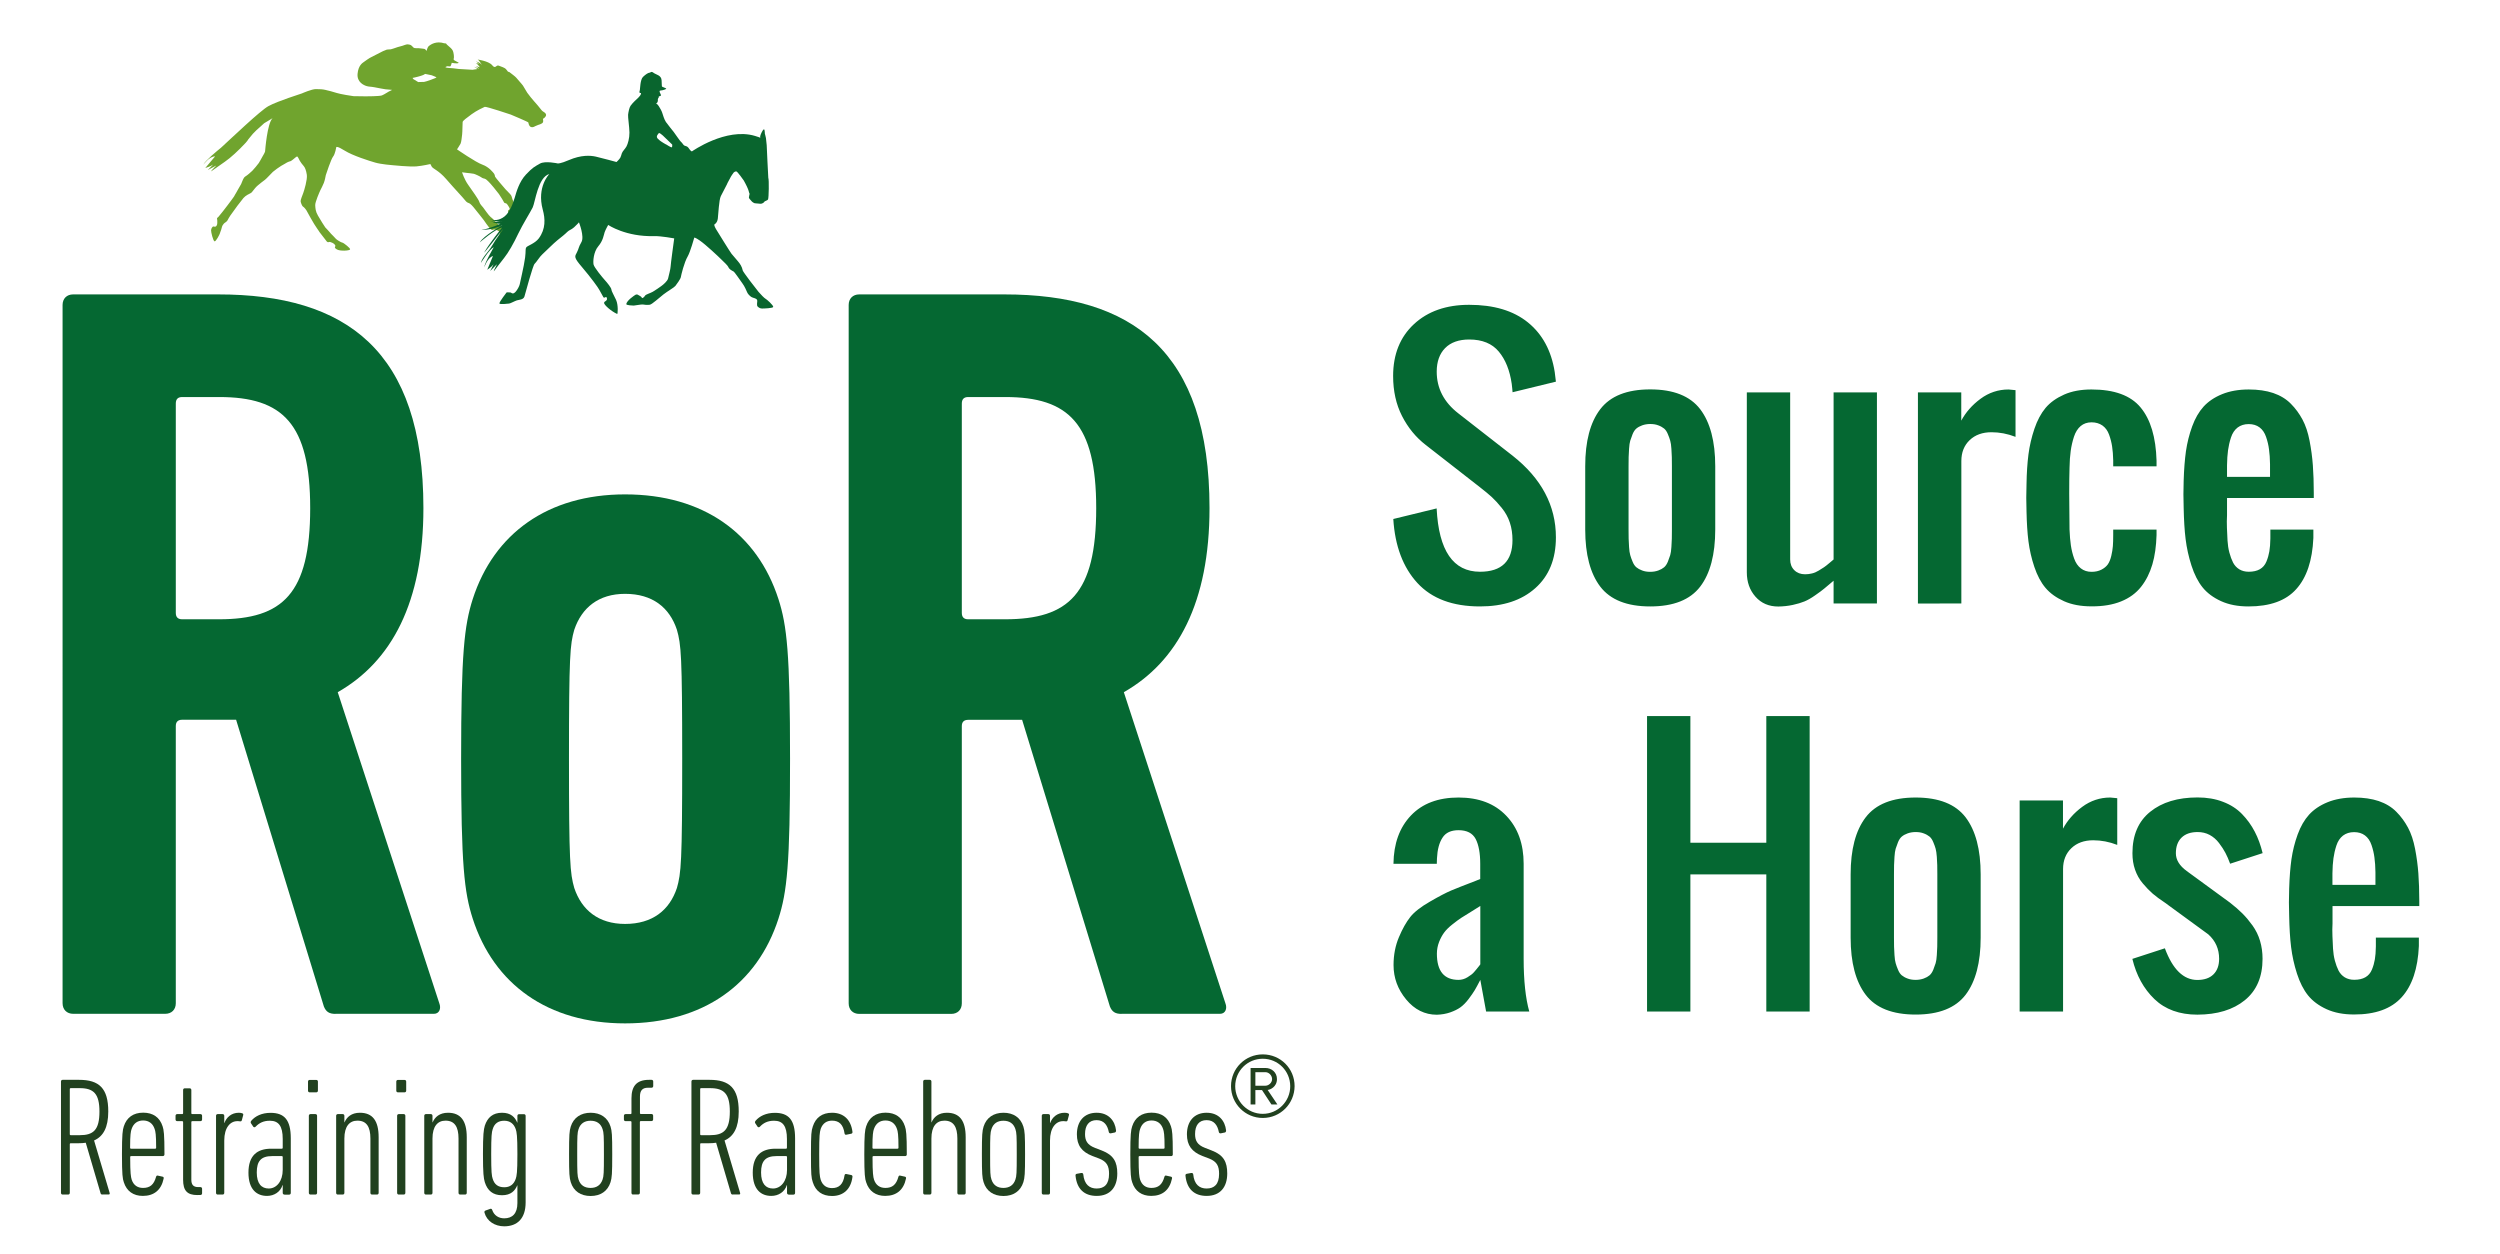
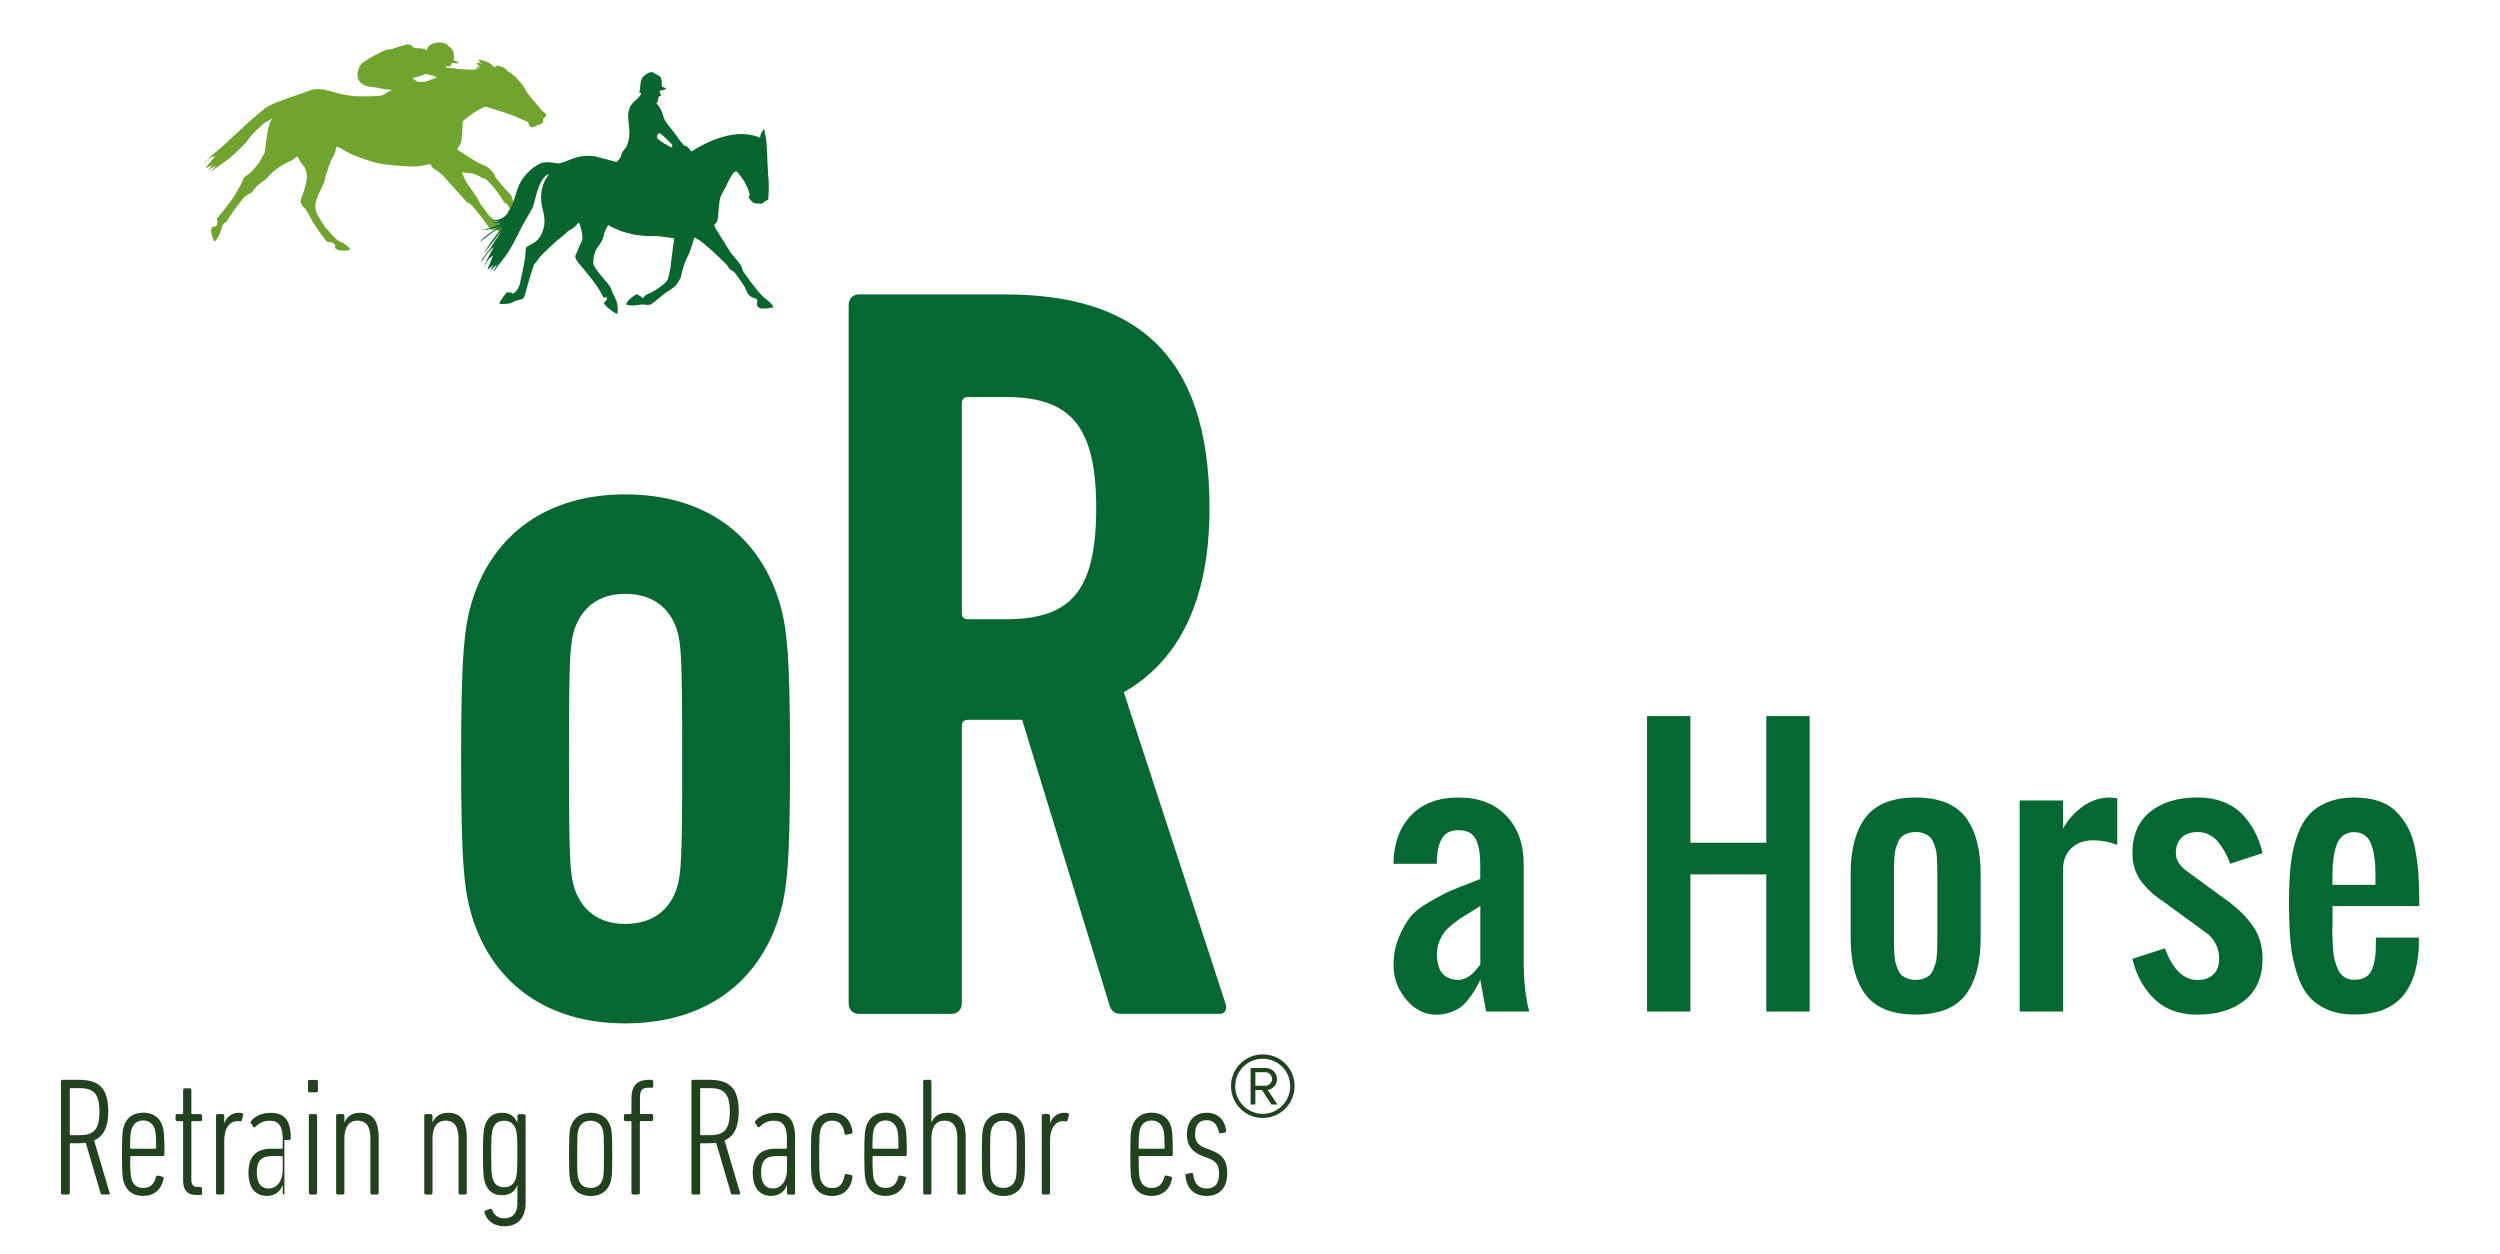
<svg xmlns="http://www.w3.org/2000/svg" version="1.1" x="0px" y="0px" viewBox="0 0 297.64 149.32" style="enable-background:new 0 0 297.64 149.32;" xml:space="preserve">
  <style type="text/css">
	.Arched_x0020_Green{fill:url(#SVGID_1_);stroke:#FFFFFF;stroke-width:0.25;stroke-miterlimit:1;}
	.st0{fill:#056832;}
	.st1{fill:#21411F;}
	.st2{fill:#70A42E;}
	.st3{fill:#09652E;}
</style>
  <linearGradient id="SVGID_1_" gradientUnits="userSpaceOnUse" x1="-344.189" y1="372.415" x2="-343.482" y2="371.708">
    <stop offset="0" style="stop-color:#1DA238" />
    <stop offset="0.983" style="stop-color:#24391D" />
  </linearGradient>
  <g id="Layer_1">
    <g>
-       <path class="st0" d="M39.95,120.71c-0.76,0-1.13-0.25-1.39-0.88L28.11,85.69h-2.14h-4.28c-0.5,0-0.76,0.25-0.76,0.75v33    c0,0.76-0.5,1.26-1.26,1.26H8.71c-0.75,0-1.26-0.5-1.26-1.26V36.31c0-0.76,0.5-1.26,1.26-1.26h17.26    c15.24,0,24.44,6.68,24.44,25.44c0,11.21-3.78,18.26-10.2,21.92l12.09,37.03c0.25,0.63,0,1.26-0.63,1.26H39.95z M36.93,60.5    c0-10.08-3.27-13.23-10.83-13.23h-4.41c-0.5,0-0.76,0.25-0.76,0.76v24.94c0,0.5,0.25,0.76,0.76,0.76h4.41    C33.65,73.72,36.93,70.7,36.93,60.5z" />
      <path class="st0" d="M92.68,109.37c-2.52,7.81-8.95,12.47-18.26,12.47c-9.2,0-15.62-4.66-18.14-12.47    c-1.01-3.15-1.38-6.42-1.38-19.02c0-12.6,0.38-15.87,1.38-19.02c2.52-7.81,8.94-12.47,18.14-12.47c9.32,0,15.74,4.66,18.26,12.47    c1.01,3.15,1.38,6.42,1.38,19.02C94.07,102.95,93.69,106.22,92.68,109.37z M80.59,74.98c-0.88-2.65-2.9-4.28-6.17-4.28    c-3.15,0-5.16,1.64-6.05,4.28c-0.5,1.76-0.63,3.02-0.63,15.37c0,12.35,0.13,13.61,0.63,15.37c0.88,2.64,2.9,4.28,6.05,4.28    c3.27,0,5.29-1.64,6.17-4.28c0.5-1.76,0.63-3.02,0.63-15.37C81.22,78.01,81.09,76.74,80.59,74.98z" />
      <path class="st0" d="M133.53,120.71c-0.76,0-1.13-0.25-1.39-0.88l-10.45-34.13h-2.14h-4.28c-0.5,0-0.76,0.25-0.76,0.75v33    c0,0.76-0.5,1.26-1.26,1.26H102.3c-0.76,0-1.26-0.5-1.26-1.26V36.31c0-0.76,0.5-1.26,1.26-1.26h17.26    c15.24,0,24.44,6.68,24.44,25.44c0,11.21-3.78,18.26-10.2,21.92l12.09,37.03c0.25,0.63,0,1.26-0.63,1.26H133.53z M130.51,60.5    c0-10.08-3.28-13.23-10.83-13.23h-4.41c-0.5,0-0.76,0.25-0.76,0.76v24.94c0,0.5,0.25,0.76,0.76,0.76h4.41    C127.24,73.72,130.51,70.7,130.51,60.5z" />
      <g>
        <path class="st1" d="M12.2,142.22c-0.12,0-0.18-0.04-0.22-0.14l-1.77-6.03c-0.26,0.04-0.54,0.06-0.84,0.06H8.43     c-0.08,0-0.12,0.04-0.12,0.12v5.79c0,0.12-0.08,0.2-0.2,0.2H7.46c-0.12,0-0.2-0.08-0.2-0.2v-13.26c0-0.12,0.08-0.2,0.2-0.2h1.95     c2.39,0,3.48,1,3.48,3.77c0,1.91-0.6,2.97-1.69,3.45l1.85,6.23c0.04,0.12,0,0.2-0.1,0.2H12.2z M11.84,132.34     c0-2.11-0.68-2.79-2.35-2.79H8.43c-0.08,0-0.12,0.04-0.12,0.12v5.36c0,0.08,0.04,0.12,0.12,0.12h1.07     C11.12,135.15,11.84,134.53,11.84,132.34z" />
        <path class="st1" d="M19.38,137.64h-3.76c-0.08,0-0.12,0.04-0.12,0.12c0,1.97,0.08,2.35,0.18,2.69c0.22,0.66,0.7,0.98,1.35,0.98     c0.82,0,1.29-0.38,1.55-1.32c0.04-0.14,0.12-0.18,0.24-0.14l0.54,0.12c0.1,0.02,0.16,0.1,0.12,0.24     c-0.28,1.35-1.15,2.05-2.47,2.05c-1.13,0-1.93-0.56-2.27-1.63c-0.14-0.4-0.22-0.88-0.22-3.31c0-2.43,0.08-2.91,0.22-3.34     c0.34-1.06,1.14-1.63,2.31-1.63c1.17,0,1.97,0.56,2.31,1.63c0.14,0.42,0.22,0.9,0.22,3.34     C19.58,137.56,19.49,137.64,19.38,137.64z M18.59,136.64c0-1.57-0.08-1.95-0.18-2.23c-0.22-0.66-0.7-1.01-1.37-1.01     c-0.66,0-1.14,0.34-1.37,1.01c-0.1,0.28-0.18,0.66-0.18,2.23c0,0.08,0.04,0.12,0.12,0.12h2.85     C18.55,136.76,18.59,136.72,18.59,136.64z" />
        <path class="st1" d="M23.51,142.28c-1.22,0-1.71-0.52-1.71-1.83v-6.85c0-0.08-0.04-0.12-0.12-0.12H21.1c-0.12,0-0.2-0.08-0.2-0.2     v-0.44c0-0.12,0.08-0.2,0.2-0.2h0.58c0.08,0,0.12-0.04,0.12-0.12v-2.75c0-0.12,0.08-0.2,0.2-0.2h0.58c0.12,0,0.2,0.08,0.2,0.2     v2.75c0,0.08,0.04,0.12,0.12,0.12h0.96c0.12,0,0.2,0.08,0.2,0.2v0.44c0,0.12-0.08,0.2-0.2,0.2h-0.96c-0.08,0-0.12,0.04-0.12,0.12     v6.85c0,0.6,0.24,0.88,0.82,0.88h0.26c0.12,0,0.2,0.08,0.2,0.2v0.54c0,0.12-0.08,0.2-0.2,0.2H23.51z" />
        <path class="st1" d="M25.92,142.22c-0.12,0-0.2-0.08-0.2-0.2v-9.18c0-0.12,0.08-0.2,0.2-0.2h0.58c0.12,0,0.2,0.08,0.2,0.2v0.86     h0.02c0.24-0.68,0.84-1.22,1.71-1.22c0.14,0,0.3,0.02,0.4,0.06c0.12,0.04,0.16,0.12,0.12,0.24l-0.16,0.6     c-0.04,0.12-0.12,0.14-0.24,0.12c-0.08-0.02-0.18-0.02-0.3-0.02c-0.82,0-1.55,0.74-1.55,2.31v6.23c0,0.12-0.08,0.2-0.2,0.2H25.92     z" />
-         <path class="st1" d="M33.86,142.22c-0.12,0-0.2-0.08-0.2-0.2v-0.93h-0.02c-0.26,0.82-1,1.29-1.85,1.29     c-1.18,0-2.21-0.72-2.21-2.77c0-2.05,1.05-2.85,2.71-2.85h1.25c0.08,0,0.12-0.04,0.12-0.12v-1.04c0-1.55-0.5-2.17-1.53-2.17     c-0.76,0-1.26,0.26-1.69,0.7c-0.08,0.1-0.2,0.1-0.28,0.02l-0.28-0.42c-0.06-0.1-0.04-0.2,0.04-0.3c0.46-0.54,1.23-0.94,2.29-0.94     c1.63,0,2.41,0.82,2.41,3.03v6.51c0,0.12-0.08,0.2-0.2,0.2H33.86z M33.66,139.29v-1.53c0-0.08-0.04-0.12-0.12-0.12h-1.14     c-1.33,0-1.83,0.6-1.83,1.95c0,1.33,0.56,1.91,1.43,1.91C32.93,141.5,33.66,140.62,33.66,139.29z" />
+         <path class="st1" d="M33.86,142.22c-0.12,0-0.2-0.08-0.2-0.2v-0.93h-0.02c-0.26,0.82-1,1.29-1.85,1.29     c-1.18,0-2.21-0.72-2.21-2.77c0-2.05,1.05-2.85,2.71-2.85h1.25c0.08,0,0.12-0.04,0.12-0.12v-1.04c0-1.55-0.5-2.17-1.53-2.17     c-0.76,0-1.26,0.26-1.69,0.7c-0.08,0.1-0.2,0.1-0.28,0.02l-0.28-0.42c-0.06-0.1-0.04-0.2,0.04-0.3c0.46-0.54,1.23-0.94,2.29-0.94     c1.63,0,2.41,0.82,2.41,3.03c0,0.12-0.08,0.2-0.2,0.2H33.86z M33.66,139.29v-1.53c0-0.08-0.04-0.12-0.12-0.12h-1.14     c-1.33,0-1.83,0.6-1.83,1.95c0,1.33,0.56,1.91,1.43,1.91C32.93,141.5,33.66,140.62,33.66,139.29z" />
        <path class="st1" d="M36.87,130.05c-0.12,0-0.2-0.08-0.2-0.2v-1.08c0-0.12,0.08-0.2,0.2-0.2h0.78c0.12,0,0.2,0.08,0.2,0.2v1.08     c0,0.12-0.08,0.2-0.2,0.2H36.87z M36.97,142.22c-0.12,0-0.2-0.08-0.2-0.2v-9.18c0-0.12,0.08-0.2,0.2-0.2h0.58     c0.12,0,0.2,0.08,0.2,0.2v9.18c0,0.12-0.08,0.2-0.2,0.2H36.97z" />
        <path class="st1" d="M44.3,142.22c-0.12,0-0.2-0.08-0.2-0.2v-6.47c0-1.39-0.46-2.13-1.55-2.13c-0.94,0-1.55,0.68-1.55,2.13v6.47     c0,0.12-0.08,0.2-0.2,0.2h-0.58c-0.12,0-0.2-0.08-0.2-0.2v-9.18c0-0.12,0.08-0.2,0.2-0.2h0.58c0.12,0,0.2,0.08,0.2,0.2v0.78h0.02     c0.26-0.62,0.82-1.14,1.83-1.14c1.51,0,2.23,0.96,2.23,2.91v6.63c0,0.12-0.08,0.2-0.2,0.2H44.3z" />
-         <path class="st1" d="M47.38,130.05c-0.12,0-0.2-0.08-0.2-0.2v-1.08c0-0.12,0.08-0.2,0.2-0.2h0.78c0.12,0,0.2,0.08,0.2,0.2v1.08     c0,0.12-0.08,0.2-0.2,0.2H47.38z M47.48,142.22c-0.12,0-0.2-0.08-0.2-0.2v-9.18c0-0.12,0.08-0.2,0.2-0.2h0.58     c0.12,0,0.2,0.08,0.2,0.2v9.18c0,0.12-0.08,0.2-0.2,0.2H47.48z" />
        <path class="st1" d="M54.79,142.22c-0.12,0-0.2-0.08-0.2-0.2v-6.47c0-1.39-0.46-2.13-1.55-2.13c-0.94,0-1.55,0.68-1.55,2.13v6.47     c0,0.12-0.08,0.2-0.2,0.2h-0.58c-0.12,0-0.2-0.08-0.2-0.2v-9.18c0-0.12,0.08-0.2,0.2-0.2h0.58c0.12,0,0.2,0.08,0.2,0.2v0.78h0.02     c0.26-0.62,0.82-1.14,1.83-1.14c1.51,0,2.23,0.96,2.23,2.91v6.63c0,0.12-0.08,0.2-0.2,0.2H54.79z" />
        <path class="st1" d="M57.68,144.37c-0.02-0.1,0-0.2,0.1-0.24l0.56-0.2c0.12-0.06,0.22,0,0.26,0.12c0.22,0.66,0.78,1,1.43,1     c0.96,0,1.57-0.56,1.57-1.81v-2.11h-0.02c-0.26,0.62-0.74,1.17-1.81,1.17c-1.08,0-1.73-0.54-2.05-1.55     c-0.14-0.48-0.22-1.02-0.22-3.35c0-2.35,0.08-2.89,0.22-3.38c0.32-0.98,0.96-1.54,2.05-1.54c1.06,0,1.55,0.54,1.81,1.17h0.02     v-0.8c0-0.12,0.08-0.2,0.2-0.2h0.58c0.12,0,0.2,0.08,0.2,0.2v10.3c0,1.91-0.98,2.85-2.55,2.85     C58.91,146,57.96,145.39,57.68,144.37z M61.4,140.35c0.12-0.36,0.2-0.76,0.2-2.95c0-2.19-0.08-2.61-0.2-2.97     c-0.22-0.64-0.68-1-1.37-1c-0.72,0-1.17,0.34-1.37,1c-0.12,0.36-0.18,0.78-0.18,2.97c0,2.19,0.06,2.59,0.18,2.95     c0.2,0.66,0.64,1,1.37,1C60.71,141.36,61.18,141,61.4,140.35z" />
        <path class="st1" d="M72.69,140.74c-0.34,1.08-1.2,1.65-2.37,1.65c-1.17,0-2.03-0.56-2.37-1.65c-0.16-0.54-0.2-0.92-0.2-3.32     c0-2.37,0.04-2.75,0.2-3.29c0.34-1.08,1.21-1.65,2.37-1.65c1.16,0,2.03,0.56,2.37,1.65c0.16,0.54,0.2,0.92,0.2,3.29     C72.89,139.81,72.85,140.19,72.69,140.74z M71.74,134.43c-0.22-0.68-0.72-1-1.43-1c-0.7,0-1.21,0.32-1.43,1     c-0.14,0.42-0.16,0.74-0.16,2.99c0,2.27,0.02,2.59,0.16,3.01c0.22,0.68,0.72,1,1.43,1c0.7,0,1.2-0.32,1.43-1     c0.14-0.42,0.16-0.74,0.16-3.01C71.9,135.17,71.88,134.85,71.74,134.43z" />
        <path class="st1" d="M75.38,142.22c-0.12,0-0.2-0.08-0.2-0.2v-8.42c0-0.08-0.04-0.12-0.12-0.12h-0.58c-0.12,0-0.2-0.08-0.2-0.2     v-0.44c0-0.12,0.08-0.2,0.2-0.2h0.58c0.08,0,0.12-0.04,0.12-0.12v-1.75c0-1.45,0.6-2.21,2.09-2.21h0.3c0.12,0,0.2,0.08,0.2,0.2     v0.54c0,0.12-0.08,0.2-0.2,0.2h-0.42c-0.66,0-0.96,0.32-0.96,1.06v1.95c0,0.08,0.04,0.12,0.12,0.12h1.25c0.12,0,0.2,0.08,0.2,0.2     v0.44c0,0.12-0.08,0.2-0.2,0.2H76.3c-0.08,0-0.12,0.04-0.12,0.12v8.42c0,0.12-0.08,0.2-0.2,0.2H75.38z" />
        <path class="st1" d="M87.25,142.22c-0.12,0-0.18-0.04-0.22-0.14l-1.77-6.03c-0.26,0.04-0.54,0.06-0.84,0.06h-0.94     c-0.08,0-0.12,0.04-0.12,0.12v5.79c0,0.12-0.08,0.2-0.2,0.2h-0.64c-0.12,0-0.2-0.08-0.2-0.2v-13.26c0-0.12,0.08-0.2,0.2-0.2h1.95     c2.39,0,3.48,1,3.48,3.77c0,1.91-0.6,2.97-1.69,3.45l1.85,6.23c0.04,0.12,0,0.2-0.1,0.2H87.25z M86.89,132.34     c0-2.11-0.68-2.79-2.35-2.79h-1.06c-0.08,0-0.12,0.04-0.12,0.12v5.36c0,0.08,0.04,0.12,0.12,0.12h1.06     C86.16,135.15,86.89,134.53,86.89,132.34z" />
        <path class="st1" d="M93.9,142.22c-0.12,0-0.2-0.08-0.2-0.2v-0.93h-0.02c-0.26,0.82-1,1.29-1.85,1.29     c-1.19,0-2.21-0.72-2.21-2.77c0-2.05,1.05-2.85,2.71-2.85h1.24c0.08,0,0.12-0.04,0.12-0.12v-1.04c0-1.55-0.5-2.17-1.53-2.17     c-0.76,0-1.26,0.26-1.68,0.7c-0.08,0.1-0.2,0.1-0.28,0.02l-0.28-0.42c-0.06-0.1-0.04-0.2,0.04-0.3c0.46-0.54,1.23-0.94,2.29-0.94     c1.63,0,2.41,0.82,2.41,3.03v6.51c0,0.12-0.08,0.2-0.2,0.2H93.9z M93.7,139.29v-1.53c0-0.08-0.04-0.12-0.12-0.12h-1.14     c-1.32,0-1.83,0.6-1.83,1.95c0,1.33,0.56,1.91,1.42,1.91C92.97,141.5,93.7,140.62,93.7,139.29z" />
        <path class="st1" d="M96.77,134.11c0.34-1.06,1.12-1.63,2.29-1.63c1.37,0,2.25,0.82,2.43,2.27c0.02,0.1-0.02,0.18-0.12,0.22     l-0.58,0.12c-0.12,0.04-0.22-0.02-0.24-0.14c-0.16-1.09-0.66-1.53-1.49-1.53c-0.6,0-1.1,0.28-1.35,0.98     c-0.12,0.44-0.18,0.68-0.18,3.03s0.06,2.59,0.18,3.03c0.24,0.71,0.74,0.99,1.35,0.99c0.82,0,1.33-0.44,1.49-1.53     c0.02-0.12,0.12-0.18,0.24-0.14l0.58,0.12c0.1,0.04,0.14,0.12,0.12,0.22c-0.18,1.45-1.07,2.27-2.43,2.27     c-1.16,0-1.95-0.56-2.29-1.63c-0.18-0.56-0.22-0.84-0.22-3.33C96.55,134.95,96.59,134.67,96.77,134.11z" />
        <path class="st1" d="M107.76,137.64H104c-0.08,0-0.12,0.04-0.12,0.12c0,1.97,0.08,2.35,0.18,2.69c0.22,0.66,0.7,0.98,1.35,0.98     c0.82,0,1.29-0.38,1.55-1.32c0.04-0.14,0.12-0.18,0.24-0.14l0.54,0.12c0.1,0.02,0.16,0.1,0.12,0.24     c-0.28,1.35-1.15,2.05-2.47,2.05c-1.12,0-1.93-0.56-2.27-1.63c-0.14-0.4-0.22-0.88-0.22-3.31c0-2.43,0.08-2.91,0.22-3.34     c0.34-1.06,1.15-1.63,2.31-1.63c1.17,0,1.97,0.56,2.31,1.63c0.14,0.42,0.22,0.9,0.22,3.34     C107.96,137.56,107.88,137.64,107.76,137.64z M106.97,136.64c0-1.57-0.08-1.95-0.18-2.23c-0.22-0.66-0.7-1.01-1.37-1.01     c-0.66,0-1.14,0.34-1.37,1.01c-0.1,0.28-0.18,0.66-0.18,2.23c0,0.08,0.04,0.12,0.12,0.12h2.85     C106.93,136.76,106.97,136.72,106.97,136.64z" />
        <path class="st1" d="M114.18,142.22c-0.12,0-0.2-0.08-0.2-0.2v-6.47c0-1.39-0.46-2.13-1.54-2.13c-0.95,0-1.55,0.68-1.55,2.13     v6.47c0,0.12-0.08,0.2-0.2,0.2h-0.58c-0.12,0-0.2-0.08-0.2-0.2v-13.26c0-0.12,0.08-0.2,0.2-0.2h0.58c0.12,0,0.2,0.08,0.2,0.2     v4.86h0.02c0.26-0.62,0.82-1.14,1.83-1.14c1.51,0,2.23,0.96,2.23,2.91v6.63c0,0.12-0.08,0.2-0.2,0.2H114.18z" />
        <path class="st1" d="M121.84,140.74c-0.34,1.08-1.2,1.65-2.37,1.65c-1.16,0-2.03-0.56-2.37-1.65c-0.16-0.54-0.2-0.92-0.2-3.32     c0-2.37,0.04-2.75,0.2-3.29c0.34-1.08,1.21-1.65,2.37-1.65c1.17,0,2.03,0.56,2.37,1.65c0.16,0.54,0.2,0.92,0.2,3.29     C122.04,139.81,122,140.19,121.84,140.74z M120.89,134.43c-0.22-0.68-0.72-1-1.43-1c-0.7,0-1.2,0.32-1.42,1     c-0.14,0.42-0.16,0.74-0.16,2.99c0,2.27,0.02,2.59,0.16,3.01c0.22,0.68,0.72,1,1.42,1c0.7,0,1.21-0.32,1.43-1     c0.14-0.42,0.16-0.74,0.16-3.01C121.05,135.17,121.03,134.85,120.89,134.43z" />
        <path class="st1" d="M124.23,142.22c-0.12,0-0.2-0.08-0.2-0.2v-9.18c0-0.12,0.08-0.2,0.2-0.2h0.58c0.12,0,0.2,0.08,0.2,0.2v0.86     h0.02c0.24-0.68,0.84-1.22,1.71-1.22c0.14,0,0.3,0.02,0.4,0.06c0.12,0.04,0.16,0.12,0.12,0.24l-0.16,0.6     c-0.04,0.12-0.12,0.14-0.24,0.12c-0.08-0.02-0.18-0.02-0.3-0.02c-0.82,0-1.55,0.74-1.55,2.31v6.23c0,0.12-0.08,0.2-0.2,0.2     H124.23z" />
-         <path class="st1" d="M128.05,139.99c-0.02-0.12,0.02-0.22,0.14-0.24l0.54-0.1c0.12-0.02,0.22,0.04,0.24,0.16     c0.12,1.23,0.76,1.69,1.59,1.69c0.92,0,1.48-0.5,1.48-1.75c0-0.92-0.26-1.45-1.16-1.81l-0.84-0.32     c-1.23-0.48-1.83-1.24-1.83-2.57c0-1.53,0.84-2.57,2.35-2.57c1.44,0,2.19,0.98,2.31,2.09c0.02,0.12-0.04,0.24-0.14,0.26     l-0.48,0.1c-0.12,0.02-0.22-0.04-0.24-0.16c-0.16-0.82-0.58-1.41-1.46-1.41c-0.9,0-1.37,0.62-1.37,1.65     c0,0.76,0.24,1.29,1.18,1.65l0.83,0.32c1.4,0.54,1.83,1.37,1.83,2.73c0,1.65-0.86,2.67-2.45,2.67     C129.09,142.38,128.21,141.56,128.05,139.99z" />
        <path class="st1" d="M139.44,137.64h-3.76c-0.08,0-0.12,0.04-0.12,0.12c0,1.97,0.08,2.35,0.18,2.69c0.22,0.66,0.7,0.98,1.34,0.98     c0.82,0,1.29-0.38,1.55-1.32c0.04-0.14,0.12-0.18,0.24-0.14l0.54,0.12c0.1,0.02,0.16,0.1,0.12,0.24     c-0.28,1.35-1.14,2.05-2.47,2.05c-1.12,0-1.93-0.56-2.27-1.63c-0.14-0.4-0.22-0.88-0.22-3.31c0-2.43,0.08-2.91,0.22-3.34     c0.34-1.06,1.14-1.63,2.31-1.63c1.17,0,1.97,0.56,2.31,1.63c0.14,0.42,0.22,0.9,0.22,3.34     C139.63,137.56,139.55,137.64,139.44,137.64z M138.65,136.64c0-1.57-0.08-1.95-0.18-2.23c-0.22-0.66-0.7-1.01-1.37-1.01     c-0.66,0-1.14,0.34-1.36,1.01c-0.1,0.28-0.18,0.66-0.18,2.23c0,0.08,0.04,0.12,0.12,0.12h2.85     C138.61,136.76,138.65,136.72,138.65,136.64z" />
        <path class="st1" d="M141.14,139.99c-0.02-0.12,0.02-0.22,0.14-0.24l0.54-0.1c0.12-0.02,0.22,0.04,0.24,0.16     c0.12,1.23,0.76,1.69,1.59,1.69c0.92,0,1.49-0.5,1.49-1.75c0-0.92-0.26-1.45-1.16-1.81l-0.84-0.32     c-1.22-0.48-1.83-1.24-1.83-2.57c0-1.53,0.84-2.57,2.35-2.57c1.45,0,2.19,0.98,2.31,2.09c0.02,0.12-0.04,0.24-0.14,0.26     l-0.48,0.1c-0.12,0.02-0.22-0.04-0.24-0.16c-0.16-0.82-0.58-1.41-1.46-1.41c-0.91,0-1.37,0.62-1.37,1.65     c0,0.76,0.24,1.29,1.18,1.65l0.82,0.32c1.41,0.54,1.83,1.37,1.83,2.73c0,1.65-0.86,2.67-2.45,2.67     C142.19,142.38,141.3,141.56,141.14,139.99z" />
      </g>
      <path class="st2" d="M58.23,27.08c0.15,0.16,0.29,0.35,0.43,0.28c0.14-0.07,0.27-0.02,0.44,0.02c0.17,0.05,0.38,0.2,0.42,0.31    c0.03,0.12-0.21,0.21,0.21,0.41c0.42,0.2,1.67-0.02,1.73-0.18c0.06-0.16-1.03-0.66-1.08-0.68c-0.05-0.01-0.19,0-0.3-0.08    c-0.12-0.08-0.52-0.29-0.59-0.31c-0.07-0.02-0.36-0.3-0.43-0.39c-0.07-0.09-0.45-0.49-0.65-0.63c-0.2-0.14-0.81-1.03-0.89-1.13    c-0.08-0.09-0.41-0.44-0.46-0.68c-0.06-0.24-0.85-1.35-1.31-2c-0.47-0.65-0.74-1.51-0.74-1.51s0.37,0.05,0.53,0.07    c0.16,0.02,0.73,0.07,0.87,0.11c0.14,0.03,0.73,0.3,0.89,0.42c0.16,0.12,0.28,0.13,0.42,0.17c0.14,0.05,0.27,0.17,0.45,0.35    c0.19,0.17,1.02,1.17,1.23,1.47c0.21,0.3,0.6,0.94,0.62,1.01c0.03,0.07,0.15,0.07,0.26,0.11c0.1,0.04,0.42,0.57,0.41,0.65    c-0.01,0.08-0.16,0.14-0.2,0.19c-0.03,0.05,0,0.33,0.15,0.49c0.15,0.16,1.08,0.7,1.24,0.62c0.16-0.08-0.2-1.04-0.22-1.07    c-0.02-0.02-0.1-0.18-0.14-0.27c-0.03-0.09-0.21-0.48-0.28-0.6c-0.07-0.13-0.23-0.45-0.29-0.71c-0.06-0.25-0.16-0.36-0.24-0.44    c-0.08-0.08-0.36-0.36-0.53-0.55c-0.17-0.19-1.23-1.43-1.24-1.5c-0.01-0.07-0.05-0.27-0.13-0.37c-0.08-0.1-0.58-0.78-1.38-1.06    c-0.8-0.28-3.02-1.82-3.02-1.82s0.31-0.46,0.42-0.67c0.1-0.21,0.15-0.78,0.19-1.11c0.04-0.34,0.04-1.32,0.06-1.48    c0.02-0.15,0.48-0.49,1.08-0.93c0.6-0.44,1.39-0.8,1.55-0.87c0.15-0.07,3.1,0.92,3.1,0.92s2.08,0.87,2.09,0.94    c0.1,0.58,0.37,0.57,0.51,0.56c0.14-0.01,0.28-0.11,0.31-0.12c0.03-0.01,0.33-0.14,0.33-0.14s0.49-0.13,0.58-0.3    c0.09-0.17,0-0.34,0.01-0.42c0.01-0.08,0.1,0.01,0.31-0.29c0.21-0.3-0.16-0.52-0.29-0.59c-0.13-0.07-0.25-0.25-0.35-0.37    c-0.1-0.13-0.5-0.62-0.66-0.78c-0.16-0.16-0.74-0.88-0.88-1.09c-0.14-0.21-0.39-0.66-0.51-0.85c-0.12-0.18-0.7-0.8-0.79-0.93    c-0.09-0.13-0.72-0.59-0.79-0.65c-0.07-0.06-0.2-0.07-0.2-0.07s-0.13-0.19-0.26-0.33c-0.13-0.14-0.55-0.29-0.86-0.4    c-0.31-0.1-0.36,0.46-0.77-0.05c-0.41-0.51-1.89-0.7-1.73-0.67c0.11,0.01,0.38,0.43,0.54,0.68c-0.28-0.37-0.66-0.44-0.74-0.45    c0.1,0.02,0.46,0.35,0.39,0.29c-0.08-0.07-0.52-0.12-0.38-0.08c0.13,0.03,0.53,0.53,0.43,0.48c-0.06-0.04-0.28-0.09-0.44-0.13    c0.19,0.11,0.45,0.35,0.33,0.29c-0.15-0.08-0.59-0.23-0.59-0.23c0.05,0,0.5,0.29,0.4,0.29c-0.11,0-0.53,0.08-0.53,0.08    s-1.23-0.08-1.34-0.08c-0.1,0-0.45-0.02-0.59-0.05c-0.14-0.02-0.68-0.09-0.79-0.08c-0.1,0.01-0.54-0.06-0.52-0.1    c0.02-0.05,0.15-0.08,0.21-0.11c0.06-0.02,0.29,0.05,0.37,0.01c0.08-0.04,0.17-0.42,0.17-0.42s0.59,0.12,0.79,0.03    c0.2-0.08-0.64-0.27-0.56-0.48c0.08-0.21,0-0.74-0.09-0.97c-0.11-0.26-0.41-0.47-0.49-0.55c-0.08-0.08-0.24-0.21-0.24-0.21    c-0.07-0.19-0.28-0.14-0.28-0.14c-1-0.32-1.63,0.15-1.83,0.3c-0.21,0.15-0.29,0.6-0.29,0.6s-0.11-0.12-0.15-0.17    c-0.05-0.06-0.2-0.09-0.27-0.09s-0.42-0.06-0.53-0.06c-0.12,0-0.51,0.01-0.58-0.05c-0.07-0.06-0.18-0.17-0.28-0.27    c-0.09-0.09-0.31-0.13-0.45-0.14c-0.14-0.01-0.52,0.14-0.61,0.17c-0.09,0.03-0.37,0.09-0.58,0.16c-0.21,0.07-0.73,0.26-0.87,0.27    c-0.14,0.01-0.38,0.01-0.42,0.03c-0.03,0.02-0.3,0.12-0.45,0.18c-0.15,0.06-1.28,0.67-1.43,0.73c-0.15,0.06-0.77,0.49-0.88,0.58    c-0.12,0.09-0.63,0.38-0.72,1.39c-0.09,1.01,0.77,1.37,1.08,1.46c0.31,0.09,0.43,0.05,0.93,0.14c0.5,0.09,1.14,0.23,1.31,0.24    c0.18,0.01,0.78,0.07,0.78,0.07s-0.16,0.12-0.26,0.14c-0.09,0.02-0.65,0.41-0.94,0.52c-0.29,0.11-1.83,0.11-1.94,0.11    c-0.1,0-1.28-0.01-1.44-0.02c-0.16-0.01-1.62-0.25-2-0.38c-0.38-0.13-1.06-0.3-1.37-0.37c-0.31-0.07-0.64-0.09-1.12-0.09    c-0.48,0-1.56,0.47-1.65,0.51c-0.09,0.05-2.85,0.89-4,1.52c-0.95,0.52-4.34,3.76-5.65,4.96c-0.16,0.13-0.65,0.52-1.11,0.94    c-0.02,0.01-0.03,0.01-0.03,0.01c0.01,0,0.01,0,0.02,0c-0.45,0.41-0.88,0.83-0.97,1.06c0,0,0.71-1,1.4-0.99L24.44,20    c0,0,0.67-0.2,0.89-0.38c0.22-0.18-0.48,0.5-0.6,0.63c0,0,0.78-0.41,0.97-0.52c0.19-0.1-0.52,0.49-0.57,0.68    c0,0,0.99-0.71,1.65-1.16c0.66-0.45,1.62-1.33,2.47-2.25c0.17-0.18,0.25-0.31,0.31-0.41c0.87-1.12,1.11-1.17,1.89-1.92l1-0.6    c-0.64,0.61-0.88,3.85-0.89,3.95c-0.01,0.1-0.2,0.44-0.34,0.67c-0.14,0.23-0.27,0.52-0.41,0.72c-0.14,0.2-0.6,0.75-0.77,0.92    c-0.16,0.16-0.63,0.57-0.82,0.67c-0.18,0.11-0.24,0.29-0.3,0.4c-0.06,0.1-0.14,0.37-0.21,0.51c-0.07,0.14-0.33,0.56-0.38,0.66    c-0.06,0.11-0.18,0.33-0.23,0.41c-0.06,0.08-0.17,0.3-0.24,0.42c-0.07,0.12-0.56,0.76-0.76,1.03c-0.2,0.28-0.99,1.28-1.09,1.38    c-0.1,0.11-0.2,0.14-0.17,0.23c0.02,0.09,0.05,0.36,0.03,0.48c0,0,0.01,0.39-0.22,0.46c-0.08,0.03-0.21-0.02-0.27-0.02    c-0.06,0.01-0.24,0.22-0.25,0.45c-0.01,0.22,0.24,1.26,0.41,1.32c0.17,0.06,0.62-0.86,0.62-0.89c0-0.03,0.06-0.2,0.1-0.29    l0.07-0.19c0,0,0.05-0.2,0.11-0.39c0.06-0.19,0.16-0.24,0.2-0.33c0.04-0.08,0.35-0.23,0.43-0.38c0.08-0.15,0.24-0.44,0.34-0.58    c0.09-0.14,0.7-0.98,0.86-1.19c0.16-0.21,0.45-0.59,0.71-0.91c0.26-0.31,0.72-0.51,0.85-0.58c0.13-0.07,0.21-0.17,0.3-0.3    c0.09-0.13,0.38-0.48,0.57-0.63c0.19-0.15,0.66-0.55,0.84-0.66c0.17-0.12,0.79-0.8,0.95-0.95c0.16-0.15,0.79-0.6,0.98-0.71    c0.19-0.11,0.63-0.35,0.71-0.41c0.08-0.06,0.31-0.12,0.43-0.16c0.12-0.05,0.42-0.31,0.48-0.36c0.06-0.05,0.22-0.19,0.29-0.19    c0.07,0,0.22,0.34,0.31,0.51c0.09,0.17,0.31,0.45,0.46,0.62c0.15,0.16,0.3,0.51,0.38,1.06c0.08,0.55-0.32,1.88-0.43,2.17    c-0.11,0.29-0.32,0.81-0.31,0.96c0.01,0.15,0.16,0.58,0.29,0.65c0.13,0.07,0.4,0.39,0.52,0.66c0.13,0.27,0.65,1.15,0.79,1.39    c0.14,0.24,0.6,0.9,0.6,0.9l0.04,0.07c0.25,0.32,0.55,0.7,0.68,0.88c0.13,0.18,0.25,0.38,0.4,0.33c0.15-0.06,0.27,0,0.44,0.07    c0.17,0.07,0.36,0.24,0.38,0.36c0.02,0.12-0.23,0.19,0.17,0.43c0.39,0.24,1.51,0.16,1.58,0.01c0.07-0.16-0.8-0.78-0.85-0.79    c-0.05-0.02-0.17-0.04-0.29-0.11c-0.11-0.06-0.46-0.26-0.55-0.37l-0.03-0.03c-0.06-0.09-0.47-0.48-0.57-0.59l-0.09-0.11    c-0.06-0.09-0.47-0.51-0.57-0.62c-0.1-0.12-0.59-0.92-0.88-1.42c-0.29-0.5-0.3-0.87-0.32-1.23c-0.02-0.36,0.5-1.54,0.61-1.78    c0.12-0.23,0.27-0.52,0.41-0.86c0.14-0.34,0.2-0.78,0.24-0.94c0.05-0.16,0.63-1.92,0.87-2.21c0.24-0.29,0.38-1.13,0.38-1.13    s0.07-0.16,1.01,0.43c0.94,0.59,2.9,1.21,3.63,1.42c0.73,0.21,2.07,0.31,2.07,0.31s2.07,0.21,2.83,0.14    c0.77-0.07,1.66-0.28,1.66-0.28s0,0,0.15,0.29c0.15,0.29,0.81,0.43,1.75,1.52c0.94,1.09,1.99,2.19,2.21,2.48    c0.22,0.29,0.34,0.31,0.5,0.37c0.16,0.06,0.45,0.37,0.67,0.66c0.22,0.29,0.93,1.14,1.08,1.36C57.75,26.43,58.08,26.91,58.23,27.08    z M57.51,7.96c-0.01-0.01-0.02-0.03-0.02-0.04C57.5,7.95,57.51,7.96,57.51,7.96z M31.07,14.51c0,0,0.02,0-0.04,0.06L31.07,14.51z     M50.5,9.75c-0.18,0.01-0.71,0.02-0.71,0.02L49.2,9.41c0,0-0.06-0.12-0.09-0.13c0,0,0.45-0.09,0.65-0.15    c0.2-0.06,0.52-0.14,0.63-0.2c0.1-0.06,0.23-0.13,0.23-0.13s0.66,0.13,0.77,0.16c0.1,0.04,0.51,0.19,0.58,0.26    C51.99,9.26,50.68,9.74,50.5,9.75z" />
      <path class="st3" d="M91.13,35.56c-0.14-0.07-0.55-0.5-0.82-0.81c-0.27-0.31-1.85-2.38-1.88-2.54c-0.09-0.46-0.32-0.81-0.59-1.12    c-0.27-0.31-0.59-0.69-0.75-0.88c-0.16-0.2-1.61-2.55-1.85-2.94c-0.23-0.39-0.2-0.54-0.2-0.54s0.35-0.16,0.42-0.7    c0.07-0.54,0.13-2.21,0.36-2.68c0.23-0.47,0.73-1.41,0.73-1.41l0.05-0.12l0.05-0.1c0.1-0.21,0.38-0.71,0.38-0.71    s0.25-0.39,0.32-0.47c0.08-0.08,0.19-0.14,0.32-0.13c0.13,0.01,0.88,1.08,0.88,1.08s0.37,0.66,0.5,1.01c0,0,0.12,0.31,0.16,0.51    c0,0,0.05,0.03,0.03,0.09c-0.02,0.06-0.08,0.36-0.08,0.44c0,0.08,0.24,0.3,0.3,0.39c0.06,0.1,0.33,0.27,0.41,0.27    c0.08,0,0.44,0.04,0.67,0.06c0.18,0.02,0.44-0.16,0.46-0.24c0.02-0.08,0.35-0.13,0.44-0.28c0.09-0.16,0.13-2.36,0.03-2.57    c-0.02-0.03-0.18-3.73-0.19-3.89c-0.02-0.16-0.07-0.65-0.09-0.84c-0.02-0.19-0.11-0.39-0.13-0.54c-0.02-0.14,0.03-0.96-0.38-0.14    c-0.16,0.32-0.2,0.51-0.17,0.64c0.06,0.03,0,0.04,0,0.04c0-0.01,0-0.02,0-0.04c-0.06-0.03-0.22-0.1-0.63-0.22    c-3.44-1.03-7.51,1.85-7.51,1.85s-0.16-0.08-0.25-0.22c-0.09-0.14-0.24-0.35-0.38-0.39c-0.14-0.04-0.3-0.09-0.35-0.16    c-0.05-0.06-0.25-0.34-0.33-0.39c-0.08-0.05-0.72-0.99-0.85-1.16c-0.13-0.17-0.7-0.86-0.93-1.19c-0.22-0.33-0.35-0.85-0.44-1.1    c-0.08-0.25-0.26-0.55-0.42-0.8c-0.16-0.25-0.35-0.33-0.3-0.33c0.05,0,0.13-0.05,0.17-0.16c0.05-0.11,0.03-0.29,0.03-0.29    s0.02-0.14,0.08-0.19c0.06-0.05,0-0.11,0.04-0.16c0.04-0.05,0.16-0.02,0.24-0.11c0.08-0.1-0.34-0.58-0.05-0.6    c0.29-0.02,0.71-0.16,0.69-0.23c-0.02-0.06-0.49-0.2-0.51-0.25c-0.01-0.05-0.02-0.06-0.04-0.71c-0.02-0.65-0.67-0.69-0.96-0.92    c-0.29-0.23-0.35-0.01-0.49-0.01c-0.14,0-0.44,0.18-0.77,0.5c-0.33,0.32-0.34,1.44-0.37,1.55c-0.03,0.11-0.11,0.33,0.02,0.36    c0.13,0.03,0.14-0.08,0.1,0.14c-0.05,0.22-0.56,0.67-0.74,0.83c-0.17,0.16-0.35,0.37-0.49,0.56c-0.14,0.19-0.26,0.76-0.29,1.06    c-0.03,0.3,0.15,1.44,0.16,2.12c0.01,0.68-0.19,1.35-0.35,1.65c-0.16,0.3-0.46,0.56-0.55,0.81c-0.09,0.25-0.08,0.32-0.18,0.52    c-0.11,0.21-0.46,0.53-0.46,0.53s-1.79-0.49-2.45-0.64c-0.66-0.15-1.75-0.22-3.22,0.41c-1.01,0.44-1.32,0.4-1.32,0.4    s-1.52-0.34-2.13,0.02c-0.62,0.36-0.85,0.44-1.66,1.3c-0.81,0.86-1.15,2.11-1.33,2.73c-0.19,0.62-0.57,1.75-1.22,2.26    c-0.65,0.51-1.28,0.51-1.82,0.29c0,0,0.86,0.46,1.56,0.26c0,0-0.89,0.23-1.44,0c0,0,0.81,0.38,1.21,0.31    c0.04-0.01-1.06,0.53-2.28,0.76c0,0,1.28-0.01,2.52-0.57c0,0-2.24,1.22-2.7,2.04c0,0,1.77-1.57,2.66-1.77c0,0-1.53,1.91-2.11,2.93    c-0.26,0.45,2.19-2.73,2.19-2.73c0.06,0.03-0.85,1.2-1.27,1.95c-0.42,0.74-1.18,1.37-1.34,2.07c-0.01,0.04,0.99-1.64,1.54-1.87    c0,0-1.11,1.87-1.14,2.41c0,0,0.38-1.17,1.04-1.37l-0.68,1.64c0,0,0.58-0.39,0.73-0.63c0.15-0.24-0.31,0.62-0.38,0.78    c0,0,0.62-0.63,0.77-0.78c0.15-0.16-0.35,0.63-0.34,0.82c0,0,0.73-0.98,1.23-1.6c0.5-0.62,1.15-1.76,1.68-2.89    c0.54-1.13,1.41-2.5,1.72-3.12c0.3-0.62,0.63-3.62,1.98-3.98c0,0-1.52,1.52-0.78,4.24c0.3,1.1,0.36,2.29-0.47,3.42    c-0.47,0.63-1.39,0.88-1.5,1.08c-0.12,0.19-0.03,0.39-0.13,1.19c-0.14,1.09-0.61,2.96-0.64,3.19c-0.04,0.23-0.31,0.7-0.46,0.86    c0,0-0.14,0.18-0.3,0.23c-0.17,0.04-0.24-0.09-0.34-0.11c-0.1-0.02-0.17,0-0.17,0c-0.12-0.04-0.3,0-0.3,0s-0.85,1.1-0.85,1.29    c0,0.19,1.05,0.03,1.16,0.03c0.12,0,0.69-0.31,0.92-0.38c0.27-0.08,0.78-0.07,0.9-0.46c0.11-0.39,1.01-3.73,1.21-3.89    c0.19-0.16,0.61-0.86,0.92-1.13c0.31-0.27,1.34-1.32,1.81-1.69c0.42-0.33,0.93-0.74,1.16-0.98c0.23-0.23,0.46-0.24,0.81-0.55    c0.35-0.31,0.58-0.59,0.58-0.59s0.68,1.7,0.29,2.36c-0.38,0.66-0.27,0.7-0.53,1.21c-0.27,0.51-0.41,0.58,0.61,1.77    c1.02,1.19,1.95,2.47,2.06,2.71c0.12,0.23,0.38,0.7,0.47,0.85c0.15,0.24,0.35-0.24,0.43,0.15c0.07,0.34-0.34,0.31-0.34,0.55    c0,0.23,0.83,0.98,1.56,1.31c0.07,0.03,0.15-1.05-0.13-1.67c-0.28-0.62-0.55-1.04-0.56-1.24c0-0.19-0.49-0.81-0.77-1.11    c-0.31-0.34-1.27-1.51-1.35-1.86c-0.08-0.35-0.01-1.51,0.56-2.18c0.58-0.67,0.65-1.36,0.76-1.68c0.11-0.31,0.42-0.86,0.42-0.86    s2.1,1.43,5.48,1.33c0.81-0.02,2.38,0.27,2.38,0.27s-0.43,3.13-0.43,3.37c0,0.23-0.23,1.1-0.3,1.41c-0.08,0.31-0.58,0.74-0.81,0.9    c-0.23,0.16-0.67,0.48-1,0.67c-0.31,0.18-0.85,0.32-0.93,0.47c-0.08,0.15-0.35,0.39-0.39,0.24c-0.04-0.15-0.34-0.26-0.47-0.35    c-0.18-0.11-0.38,0.07-0.38,0.07s-0.96,0.62-0.99,1.05c-0.01,0.14,0.76,0.17,0.88,0.17c0.12,0,0.93-0.16,1.09-0.13    c0.16,0.04,0.54,0.07,0.82,0.03c0.27-0.04,1.12-0.83,1.62-1.22c0.5-0.39,1.28-0.83,1.43-1.02c0.15-0.19,0.61-0.82,0.65-1.05    c0.04-0.23,0.38-1.72,0.83-2.49c0.29-0.5,0.77-2.21,0.77-2.21s0.09-0.05,0.65,0.34c0.75,0.52,2.23,1.92,2.54,2.23    c0.32,0.31,0.8,0.76,0.86,0.92c0.1,0.28,0.45,0.45,0.61,0.53c0.16,0.08,0.84,1.13,1.08,1.44c0.24,0.31,0.51,0.93,0.55,1.04    c0.04,0.12,0.32,0.54,0.7,0.65c0.39,0.11,0.51,0.19,0.51,0.38c0,0.19-0.09,0.52,0.04,0.67c0.15,0.15,0.32,0.24,0.53,0.24    c0.2,0,1.3-0.03,1.33-0.19C92.07,36.33,91.29,35.64,91.13,35.56z M79.94,17.54c-0.13-0.02-0.59-0.32-0.59-0.32    s-0.18-0.08-0.38-0.21c-0.2-0.13-0.36-0.21-0.65-0.49c-0.29-0.29,0.05-0.57,0.11-0.66c0.07-0.09,0.35,0.16,0.48,0.27    c0.13,0.12,1.12,1.08,1.12,1.08S80.07,17.57,79.94,17.54z" />
    </g>
    <g>
      <path class="st1" d="M150.34,133.1c-2.09,0-3.78-1.7-3.78-3.79c0-2.11,1.7-3.78,3.78-3.78c2.11,0,3.79,1.68,3.79,3.78    C154.12,131.4,152.44,133.1,150.34,133.1z M150.34,126.05c-1.82,0-3.28,1.45-3.28,3.27c0,1.8,1.46,3.29,3.28,3.29    c1.8,0,3.27-1.48,3.27-3.29C153.6,127.49,152.14,126.05,150.34,126.05z M151.37,131.49l-1.12-1.71h-0.79v1.71h-0.57v-4.34h1.77    c0.73,0,1.37,0.52,1.37,1.32c0,0.96-0.86,1.29-1.11,1.29l1.16,1.73H151.37z M150.66,127.65h-1.2v1.61h1.2    c0.37,0,0.79-0.34,0.79-0.79C151.44,127.99,151.03,127.65,150.66,127.65z" />
    </g>
  </g>
  <g id="Layer_2">
    <path class="st0" d="M277.69,103.98c0.01-0.69,0.05-1.29,0.12-1.79c0.07-0.5,0.18-1,0.35-1.52c0.17-0.52,0.43-0.91,0.79-1.19   c0.36-0.27,0.8-0.41,1.32-0.41c0.51,0,0.94,0.13,1.29,0.39c0.35,0.26,0.61,0.64,0.78,1.14c0.17,0.5,0.29,1,0.35,1.49   c0.07,0.5,0.11,1.08,0.12,1.75v1.51h-5.12V103.98z M285.94,118.72c1.24-1.37,1.92-3.4,2.04-6.09v-1h-5.12v1.06   c-0.01,0.62-0.05,1.13-0.12,1.53c-0.07,0.41-0.18,0.81-0.35,1.22c-0.17,0.41-0.43,0.71-0.78,0.91c-0.35,0.2-0.79,0.3-1.33,0.3   c-0.43,0-0.8-0.1-1.12-0.29c-0.32-0.2-0.56-0.46-0.74-0.8c-0.17-0.34-0.32-0.74-0.44-1.19c-0.12-0.45-0.19-0.93-0.22-1.42   c-0.03-0.5-0.05-1-0.07-1.52c-0.02-0.52-0.02-1.02,0.01-1.5v-0.8v-1.26h10.33v-0.59c0-1.24-0.04-2.34-0.11-3.3   c-0.07-0.96-0.2-1.93-0.39-2.92c-0.19-0.99-0.47-1.83-0.84-2.52c-0.37-0.69-0.83-1.33-1.39-1.89c-0.56-0.57-1.26-0.99-2.1-1.28   c-0.84-0.28-1.81-0.42-2.91-0.42c-1.21,0-2.27,0.19-3.18,0.56c-0.91,0.37-1.64,0.87-2.2,1.48c-0.56,0.62-1.01,1.4-1.36,2.36   c-0.35,0.96-0.59,1.94-0.74,2.95c-0.14,1.01-0.23,2.18-0.27,3.48c-0.04,1.1-0.04,2.2,0,3.3c0.03,1.4,0.1,2.63,0.23,3.68   c0.13,1.05,0.36,2.11,0.7,3.16c0.34,1.05,0.78,1.92,1.32,2.59c0.54,0.67,1.28,1.22,2.2,1.64c0.92,0.42,2.01,0.63,3.26,0.63   C282.8,120.79,284.7,120.1,285.94,118.72 M267.26,119.08c1.4-1.14,2.11-2.78,2.11-4.93c0-0.76-0.1-1.47-0.3-2.14   c-0.2-0.67-0.5-1.27-0.89-1.82c-0.39-0.54-0.79-1.02-1.2-1.43c-0.41-0.41-0.9-0.84-1.48-1.29l-5.16-3.77   c-0.86-0.63-1.29-1.33-1.29-2.12c0-0.8,0.23-1.42,0.68-1.86c0.45-0.44,1.09-0.66,1.91-0.66c0.52,0,1,0.11,1.43,0.34   c0.43,0.23,0.8,0.55,1.12,0.97c0.32,0.42,0.57,0.81,0.76,1.17c0.19,0.36,0.38,0.79,0.56,1.29l3.87-1.26   c-0.23-0.94-0.54-1.8-0.94-2.56c-0.4-0.77-0.9-1.46-1.51-2.09c-0.61-0.63-1.37-1.12-2.27-1.46c-0.9-0.35-1.91-0.52-3.03-0.52   c-2.35,0-4.23,0.57-5.64,1.71c-1.41,1.14-2.11,2.78-2.11,4.93c0,0.71,0.1,1.36,0.31,1.96c0.21,0.6,0.51,1.15,0.92,1.63   c0.4,0.48,0.8,0.89,1.19,1.23c0.39,0.33,0.87,0.69,1.45,1.07l5.16,3.77c0.86,0.77,1.29,1.74,1.29,2.91c0,0.8-0.23,1.42-0.68,1.86   c-0.45,0.44-1.09,0.66-1.91,0.66c-1.65,0-2.94-1.26-3.87-3.77l-3.87,1.26c0.47,1.96,1.35,3.56,2.63,4.79   c1.28,1.23,2.99,1.85,5.11,1.85C263.98,120.79,265.86,120.22,267.26,119.08 M245.62,120.43v-16.96c0-1.03,0.33-1.86,0.99-2.49   c0.66-0.63,1.53-0.94,2.6-0.94c0.95,0,1.91,0.18,2.86,0.55v-5.56c-0.51-0.05-0.79-0.08-0.83-0.08c-1.22,0-2.34,0.37-3.34,1.11   c-1,0.74-1.76,1.61-2.29,2.6V95.3h-5.16v25.13H245.62z M226.42,116.12c-0.18-0.15-0.33-0.37-0.45-0.67   c-0.12-0.29-0.22-0.55-0.28-0.78c-0.07-0.22-0.11-0.54-0.14-0.96c-0.03-0.42-0.04-0.75-0.05-0.99c-0.01-0.24-0.01-0.61-0.01-1.09   v-7.54c0-0.48,0-0.85,0.01-1.09c0.01-0.24,0.02-0.57,0.05-0.99c0.03-0.42,0.07-0.74,0.14-0.96c0.07-0.22,0.16-0.48,0.28-0.78   c0.12-0.29,0.27-0.52,0.45-0.67c0.18-0.15,0.41-0.28,0.69-0.38c0.28-0.1,0.6-0.16,0.96-0.16c0.36,0,0.68,0.05,0.96,0.16   c0.28,0.1,0.5,0.23,0.69,0.38c0.18,0.15,0.33,0.37,0.45,0.67c0.12,0.29,0.22,0.55,0.28,0.78s0.11,0.54,0.14,0.96   c0.03,0.42,0.04,0.75,0.05,0.99c0.01,0.24,0.01,0.61,0.01,1.09v7.54c0,0.48,0,0.85-0.01,1.09c-0.01,0.24-0.02,0.57-0.05,0.99   c-0.03,0.42-0.07,0.74-0.14,0.96c-0.07,0.22-0.16,0.48-0.28,0.78c-0.12,0.29-0.27,0.52-0.45,0.67c-0.18,0.15-0.41,0.28-0.69,0.38   c-0.28,0.1-0.6,0.16-0.96,0.16c-0.36,0-0.68-0.05-0.96-0.16C226.83,116.4,226.61,116.27,226.42,116.12 M235.81,111.64v-7.54   c0-2.96-0.6-5.22-1.79-6.79c-1.2-1.57-3.18-2.36-5.95-2.36c-2.77,0-4.75,0.79-5.95,2.36c-1.2,1.57-1.79,3.83-1.79,6.79v7.54   c0,2.96,0.6,5.22,1.79,6.79s3.18,2.36,5.95,2.36c2.77,0,4.75-0.79,5.95-2.36C235.21,116.86,235.81,114.59,235.81,111.64    M201.25,120.43V104.1h9.04v16.33h5.16V85.25h-5.16v15.08h-9.04V85.25h-5.16v35.18H201.25z M172.66,120.53   c0.48-0.17,0.89-0.37,1.21-0.6c0.32-0.23,0.65-0.56,0.97-0.98c0.32-0.43,0.57-0.78,0.74-1.07c0.17-0.29,0.39-0.69,0.66-1.22   l0.69,3.77h5.14c-0.44-1.57-0.67-3.66-0.67-6.28v-11.31c0-2.37-0.69-4.28-2.07-5.72c-1.38-1.45-3.27-2.17-5.68-2.17   c-2.42,0-4.31,0.71-5.67,2.14c-1.36,1.43-2.05,3.34-2.08,5.75h5.16c0-0.29,0.01-0.5,0.02-0.65c0.05-1.05,0.27-1.87,0.66-2.46   c0.38-0.6,1.02-0.89,1.91-0.89c0.99,0,1.67,0.35,2.04,1.05c0.36,0.7,0.54,1.69,0.54,2.95v1.81c-0.12,0.05-0.3,0.12-0.54,0.22   c-1.4,0.54-2.38,0.92-2.94,1.16c-0.56,0.24-1.4,0.67-2.5,1.31c-1.1,0.63-1.89,1.25-2.36,1.85c-0.47,0.6-0.92,1.39-1.34,2.39   c-0.42,0.99-0.64,2.1-0.64,3.32c0,1.52,0.5,2.88,1.5,4.09c1,1.21,2.22,1.82,3.66,1.82C171.64,120.79,172.17,120.7,172.66,120.53    M171.07,113.54c0-0.48,0.09-0.95,0.26-1.39c0.17-0.44,0.38-0.82,0.61-1.13c0.23-0.31,0.55-0.63,0.97-0.96   c0.42-0.33,0.77-0.6,1.07-0.79c0.3-0.19,0.69-0.43,1.19-0.74c0.5-0.3,0.85-0.52,1.07-0.67v6.95c-0.03,0.03-0.06,0.07-0.1,0.14   c-0.26,0.33-0.47,0.59-0.65,0.79c-0.17,0.2-0.43,0.4-0.78,0.61c-0.34,0.21-0.7,0.31-1.06,0.31   C171.93,116.66,171.07,115.62,171.07,113.54" />
-     <path class="st0" d="M265.14,55.4c0.01-0.69,0.05-1.29,0.12-1.79c0.07-0.5,0.18-1,0.35-1.52c0.17-0.52,0.43-0.91,0.79-1.19   c0.36-0.27,0.8-0.41,1.32-0.41c0.51,0,0.94,0.13,1.29,0.39c0.35,0.26,0.61,0.64,0.78,1.14c0.17,0.5,0.29,0.99,0.35,1.49   c0.07,0.5,0.11,1.08,0.12,1.75v1.51h-5.12V55.4z M273.38,70.14c1.24-1.37,1.92-3.4,2.04-6.09v-1h-5.12v1.06   c-0.01,0.62-0.05,1.13-0.12,1.53c-0.07,0.41-0.18,0.81-0.35,1.22c-0.17,0.41-0.43,0.71-0.78,0.91c-0.35,0.2-0.79,0.3-1.33,0.3   c-0.43,0-0.8-0.1-1.12-0.29c-0.32-0.2-0.56-0.46-0.74-0.8c-0.17-0.34-0.32-0.74-0.44-1.19c-0.12-0.45-0.19-0.93-0.22-1.42   c-0.03-0.5-0.05-1-0.07-1.52c-0.02-0.52-0.02-1.02,0.01-1.5v-0.8v-1.26h10.33V58.7c0-1.24-0.04-2.34-0.11-3.3   c-0.07-0.96-0.2-1.93-0.39-2.92c-0.19-0.99-0.47-1.83-0.84-2.52s-0.83-1.33-1.39-1.89c-0.56-0.57-1.26-0.99-2.1-1.28   c-0.84-0.28-1.81-0.42-2.91-0.42c-1.21,0-2.27,0.19-3.18,0.56c-0.91,0.37-1.64,0.87-2.2,1.48c-0.56,0.62-1.01,1.4-1.36,2.36   c-0.35,0.96-0.59,1.94-0.74,2.95c-0.14,1.01-0.23,2.18-0.27,3.48c-0.04,1.1-0.04,2.2,0,3.3c0.03,1.4,0.1,2.63,0.23,3.68   c0.13,1.05,0.36,2.11,0.7,3.16c0.34,1.05,0.78,1.92,1.32,2.59c0.54,0.67,1.28,1.22,2.2,1.64c0.92,0.42,2.01,0.63,3.26,0.63   C270.25,72.2,272.15,71.52,273.38,70.14 M252.53,71.6c0.99-0.4,1.78-0.98,2.38-1.74c0.6-0.76,1.04-1.65,1.34-2.66   c0.3-1.01,0.46-2.18,0.5-3.5v-0.65h-5.16v0.61c0,0.55-0.01,1-0.04,1.36c-0.03,0.36-0.09,0.75-0.19,1.17c-0.1,0.42-0.24,0.75-0.41,1   c-0.18,0.25-0.43,0.46-0.76,0.63c-0.33,0.17-0.72,0.26-1.18,0.26c-0.5,0-0.92-0.14-1.27-0.41c-0.35-0.27-0.62-0.66-0.8-1.17   c-0.18-0.5-0.31-1.03-0.39-1.57c-0.08-0.54-0.13-1.17-0.16-1.89c-0.05-3.27-0.05-5.72,0-7.34c0.01-0.76,0.06-1.43,0.14-2.01   c0.08-0.58,0.21-1.15,0.39-1.7c0.18-0.55,0.45-0.97,0.8-1.27c0.35-0.29,0.78-0.44,1.29-0.44c0.51,0,0.94,0.13,1.3,0.38   c0.36,0.26,0.62,0.62,0.79,1.09c0.17,0.47,0.29,0.94,0.36,1.41c0.07,0.47,0.12,1.02,0.13,1.65v0.71h5.16v-0.67   c-0.08-2.8-0.71-4.91-1.9-6.34c-1.18-1.43-3.13-2.14-5.85-2.14c-1.25,0-2.34,0.2-3.26,0.61c-0.92,0.41-1.65,0.93-2.2,1.58   c-0.54,0.65-0.99,1.48-1.33,2.49c-0.34,1.01-0.58,2.03-0.71,3.05c-0.13,1.02-0.21,2.2-0.23,3.53c-0.04,1.1-0.04,2.19,0,3.28   c0.03,1.35,0.1,2.53,0.23,3.54c0.13,1.01,0.36,2.03,0.7,3.04c0.34,1.01,0.78,1.85,1.33,2.5c0.55,0.65,1.29,1.18,2.21,1.59   c0.92,0.41,2.01,0.61,3.26,0.61C250.37,72.2,251.54,72,252.53,71.6 M233.51,71.85V54.89c0-1.03,0.33-1.86,0.99-2.49   c0.66-0.63,1.53-0.94,2.6-0.94c0.95,0,1.91,0.18,2.86,0.55v-5.56c-0.51-0.05-0.79-0.08-0.83-0.08c-1.22,0-2.34,0.37-3.34,1.11   c-1,0.74-1.76,1.61-2.29,2.6v-3.36h-5.16v25.13H233.51z M213.44,72.02c0.55-0.12,1.01-0.26,1.38-0.41c0.37-0.15,0.8-0.39,1.28-0.73   c0.48-0.33,0.84-0.6,1.08-0.8c0.23-0.2,0.61-0.51,1.12-0.94v2.71h5.16V46.72h-5.16v19.89c-0.07,0.05-0.24,0.2-0.51,0.43   c-0.28,0.24-0.49,0.4-0.64,0.5c-0.15,0.1-0.35,0.23-0.62,0.39c-0.26,0.16-0.53,0.28-0.8,0.34c-0.27,0.07-0.54,0.1-0.83,0.1   c-0.52,0-0.95-0.16-1.28-0.49c-0.33-0.33-0.49-0.75-0.49-1.28V46.72h-5.16v21.42c0,1.15,0.34,2.12,1.03,2.9   c0.69,0.78,1.59,1.17,2.72,1.17C212.32,72.2,212.89,72.14,213.44,72.02 M194.82,67.54c-0.18-0.15-0.33-0.37-0.45-0.67   c-0.12-0.29-0.22-0.55-0.28-0.78c-0.07-0.22-0.11-0.54-0.14-0.96c-0.03-0.42-0.04-0.75-0.05-0.99c-0.01-0.24-0.01-0.6-0.01-1.09   v-7.54c0-0.48,0-0.85,0.01-1.09c0.01-0.24,0.02-0.57,0.05-0.99c0.03-0.42,0.07-0.74,0.14-0.96c0.07-0.22,0.16-0.48,0.28-0.78   c0.12-0.29,0.27-0.52,0.45-0.67c0.18-0.15,0.41-0.28,0.69-0.38c0.28-0.1,0.6-0.16,0.96-0.16c0.36,0,0.68,0.05,0.96,0.16   c0.28,0.1,0.5,0.23,0.69,0.38c0.18,0.15,0.33,0.37,0.45,0.67c0.12,0.29,0.22,0.55,0.28,0.78c0.07,0.22,0.11,0.54,0.14,0.96   c0.03,0.42,0.04,0.75,0.05,0.99c0.01,0.24,0.01,0.61,0.01,1.09v7.54c0,0.48,0,0.85-0.01,1.09c-0.01,0.24-0.02,0.57-0.05,0.99   c-0.03,0.42-0.07,0.74-0.14,0.96s-0.16,0.48-0.28,0.78c-0.12,0.29-0.27,0.52-0.45,0.67c-0.18,0.15-0.41,0.28-0.69,0.38   c-0.28,0.1-0.59,0.16-0.96,0.16c-0.36,0-0.68-0.05-0.96-0.16C195.23,67.82,195,67.69,194.82,67.54 M204.21,63.05v-7.54   c0-2.96-0.6-5.22-1.79-6.79c-1.2-1.57-3.18-2.36-5.95-2.36c-2.77,0-4.75,0.79-5.95,2.36c-1.2,1.57-1.79,3.83-1.79,6.79v7.54   c0,2.96,0.6,5.22,1.79,6.79c1.2,1.57,3.18,2.36,5.95,2.36c2.77,0,4.75-0.79,5.95-2.36C203.61,68.28,204.21,66.01,204.21,63.05    M182.79,70.02c1.63-1.45,2.45-3.47,2.45-6.05c0-3.77-1.72-7.01-5.16-9.72l-6.45-5.03c-1.72-1.33-2.58-2.99-2.58-4.97   c0-1.2,0.34-2.14,1.01-2.82c0.67-0.67,1.63-1.01,2.86-1.01c1.55,0,2.72,0.48,3.52,1.44s1.31,2.24,1.54,3.84   c0.05,0.45,0.09,0.78,0.1,1l5.16-1.26c-0.05-0.48-0.1-0.86-0.14-1.14c-0.4-2.55-1.47-4.52-3.2-5.92s-4.06-2.09-6.99-2.09   c-2.73,0-4.92,0.77-6.57,2.3c-1.65,1.53-2.48,3.59-2.48,6.18c0,1.78,0.35,3.37,1.06,4.76c0.71,1.39,1.65,2.54,2.83,3.45l6.45,5.03   c0.61,0.47,1.08,0.87,1.43,1.19s0.74,0.75,1.17,1.28c0.43,0.53,0.75,1.11,0.96,1.75c0.21,0.63,0.31,1.33,0.31,2.07   c0,2.51-1.29,3.77-3.87,3.77c-3.19,0-4.91-2.51-5.16-7.54l-5.16,1.26c0.2,3.22,1.16,5.76,2.87,7.62c1.71,1.86,4.2,2.79,7.45,2.79   C178.96,72.2,181.16,71.48,182.79,70.02" />
  </g>
</svg>